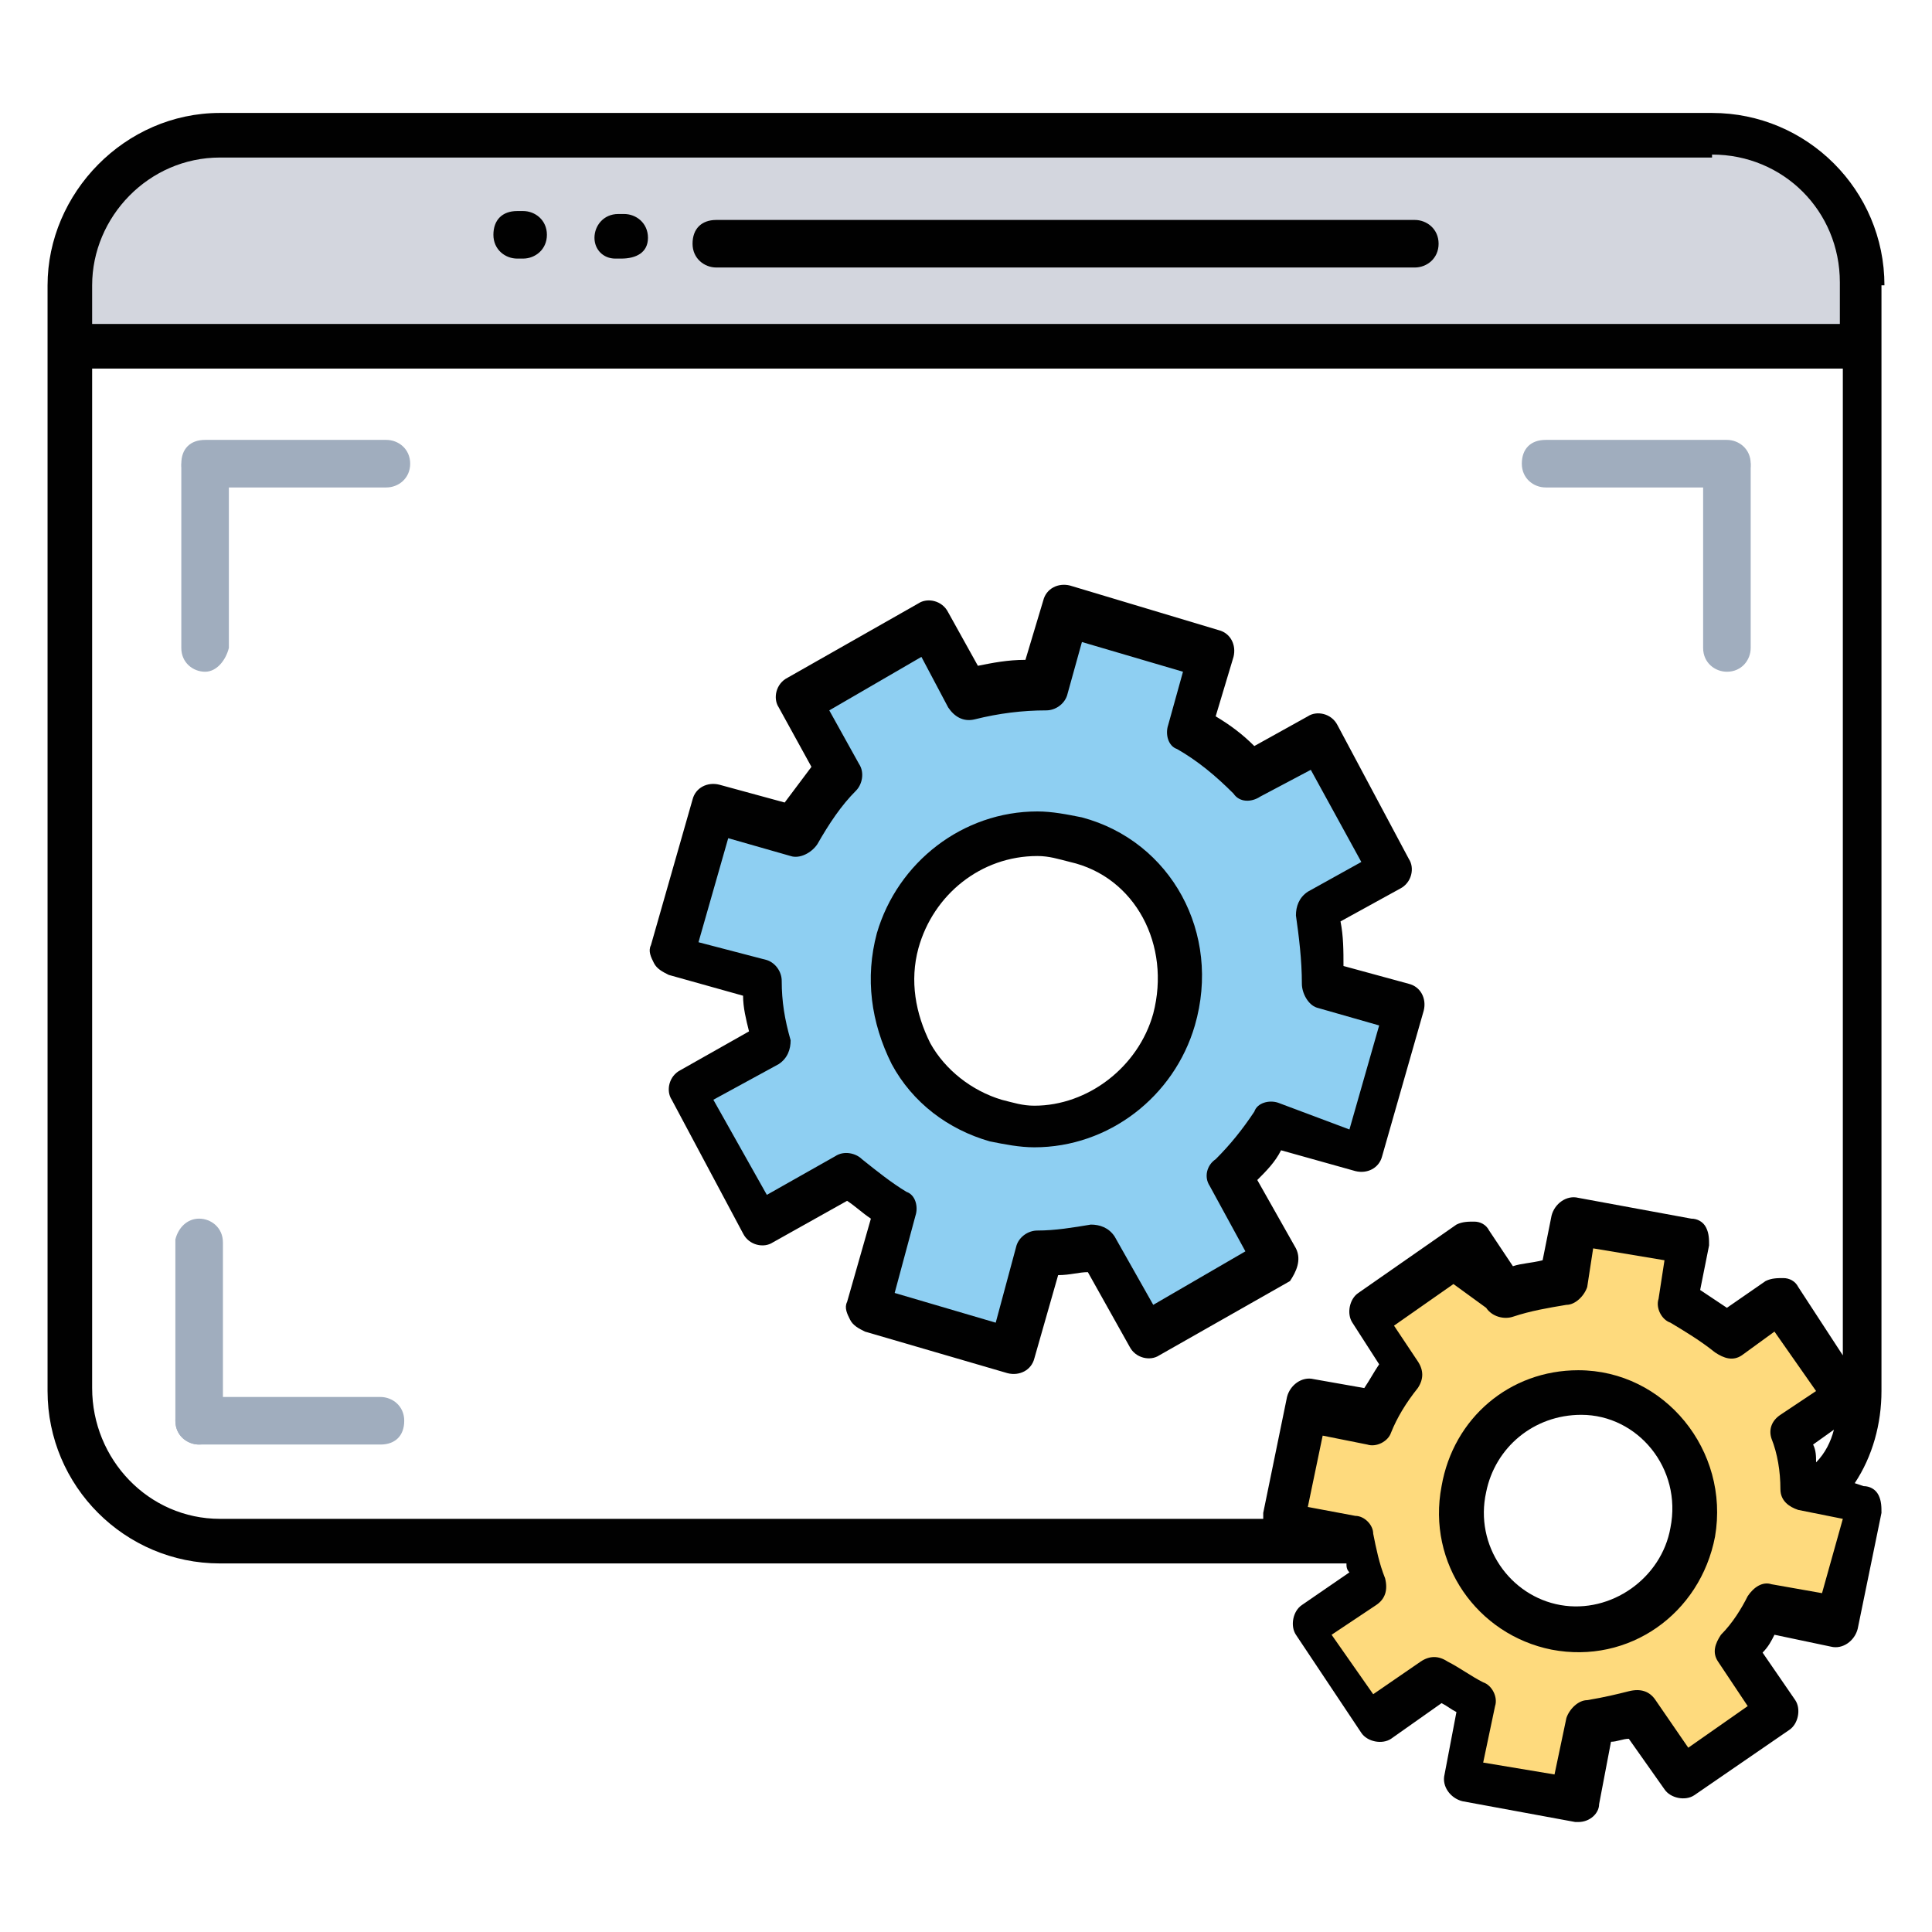
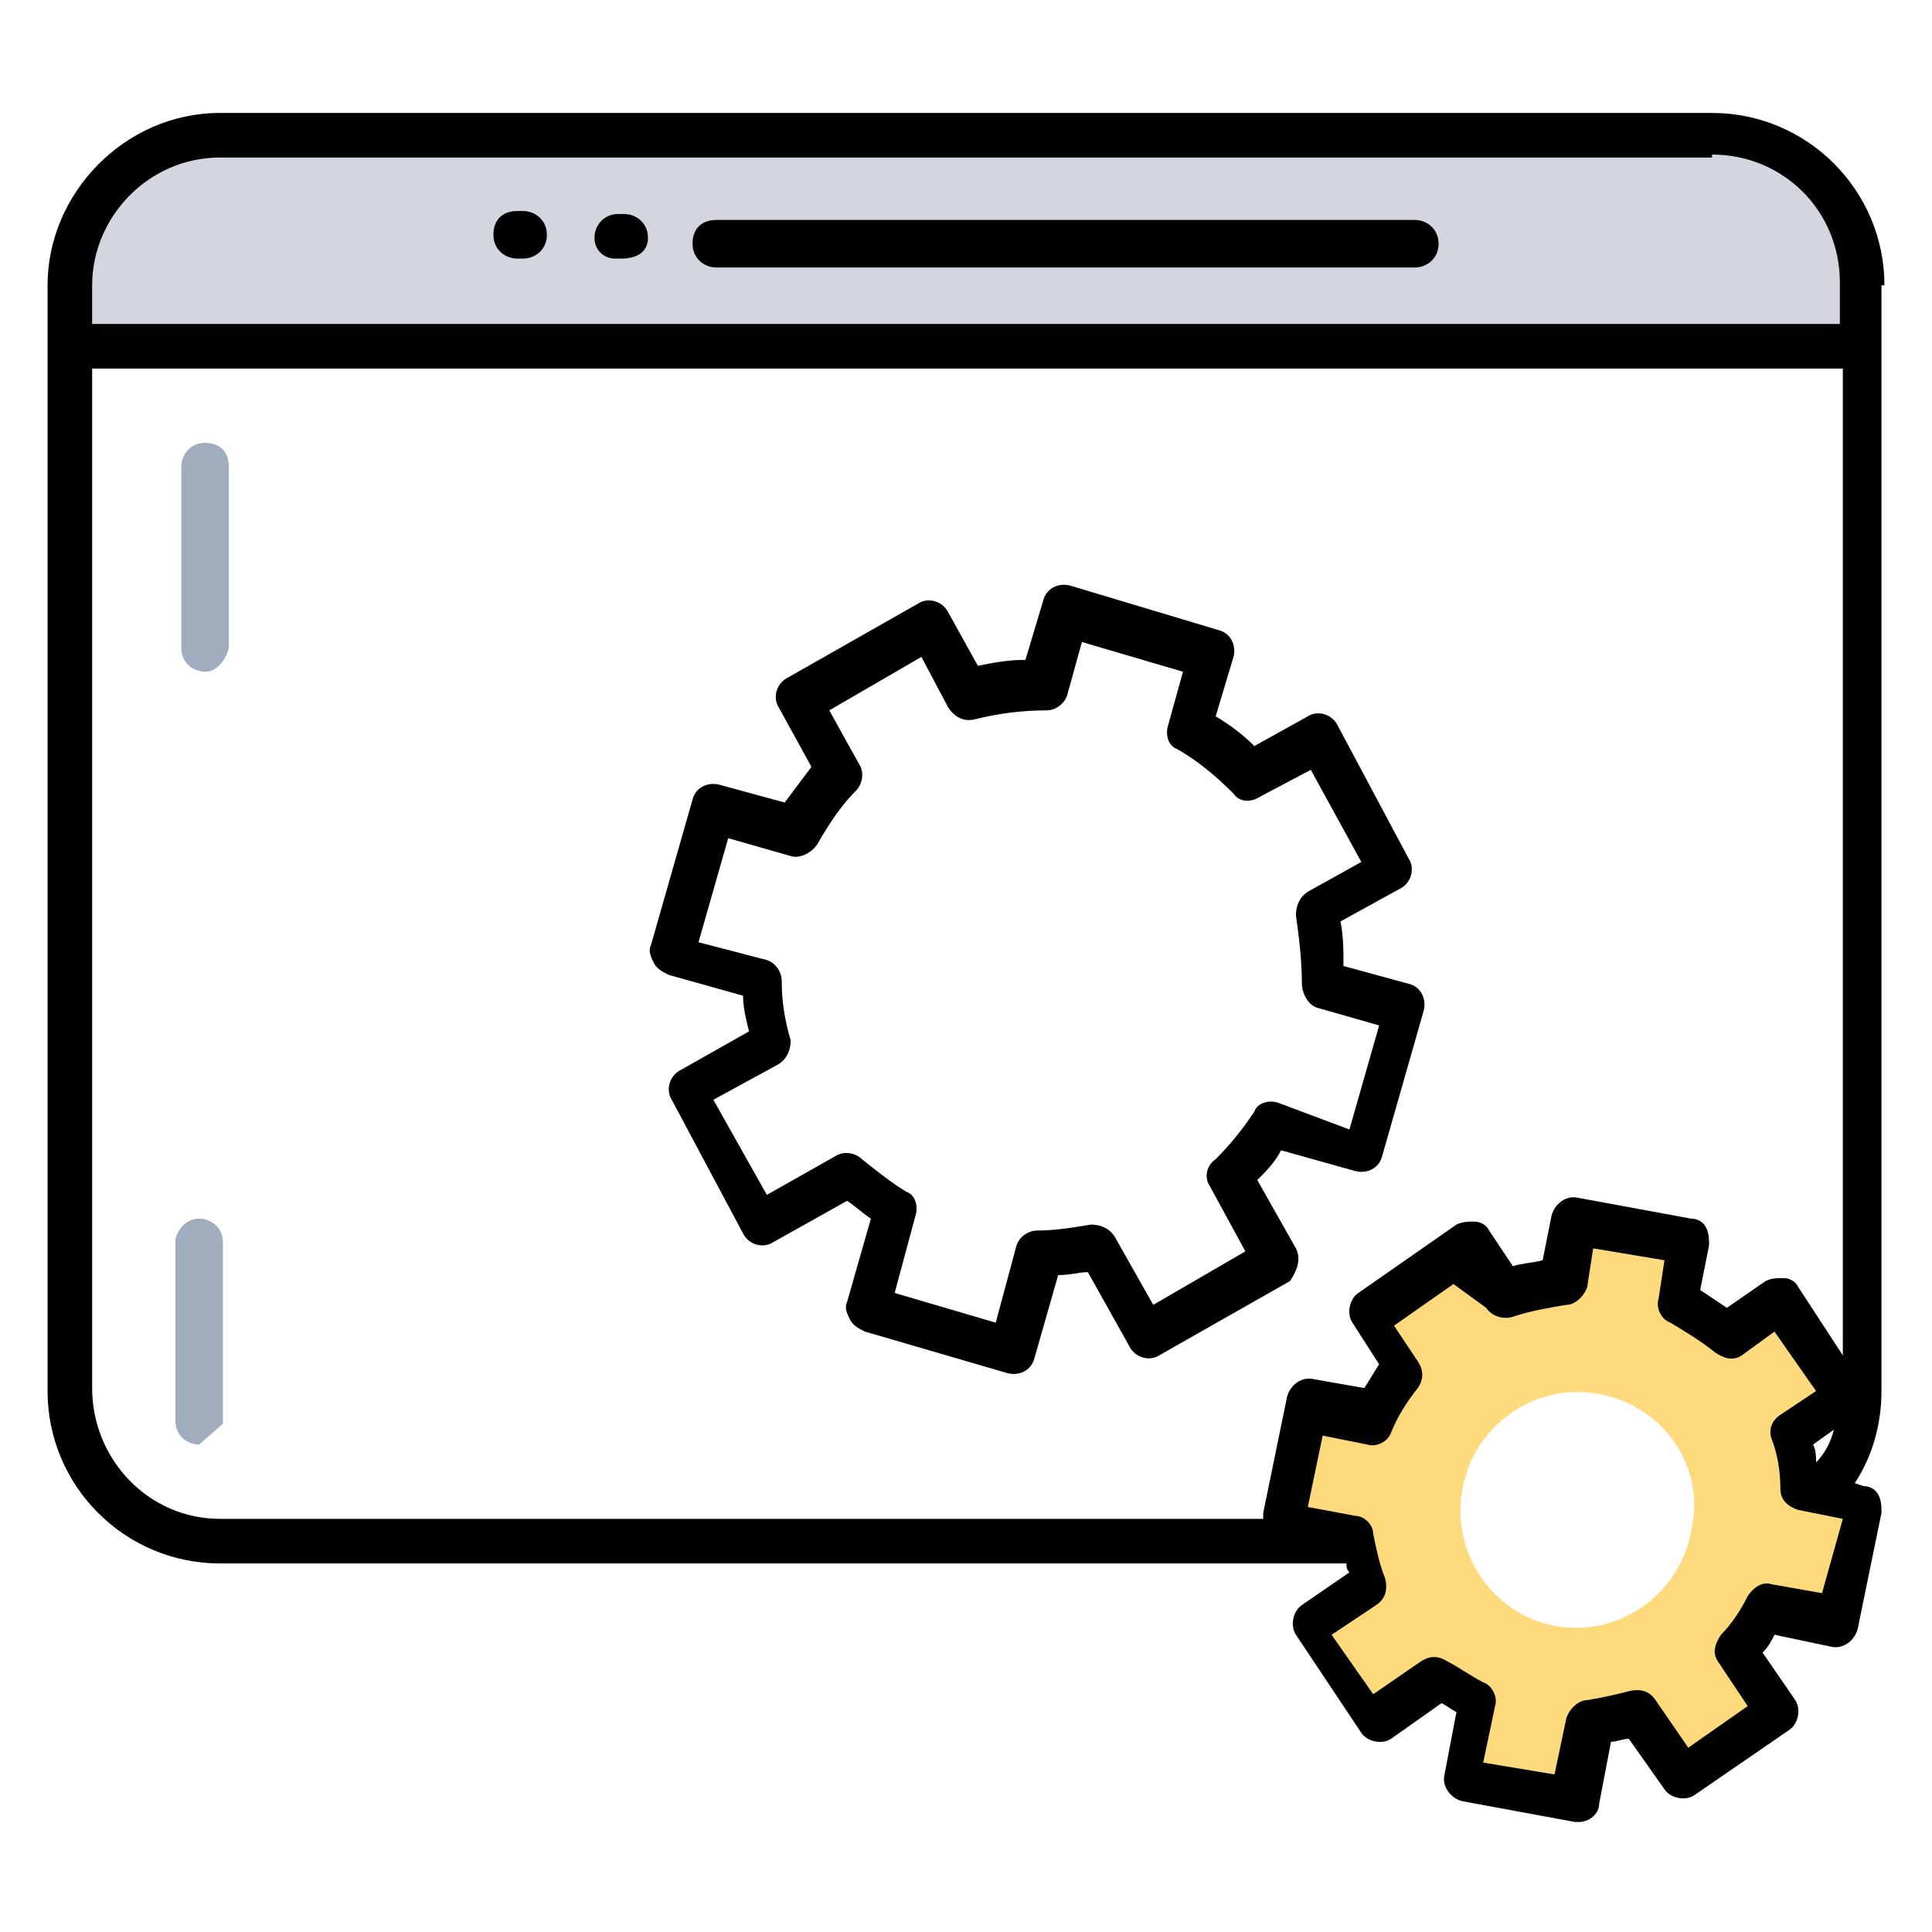
<svg xmlns="http://www.w3.org/2000/svg" viewBox="0 0 65 65" id="web-page-settings">
  <path fill="#d3d6de" d="M57.6 4.5H7.4c-2.8 0-5.1 2.3-5.1 5.1v2.1h60.4V9.6c0-2.8-2.3-5.1-5.1-5.1z" />
-   <path fill="#8ecff2" d="m45.8 38.7 1.4-4.9-2.8-.8c0-.8 0-1.7-.2-2.5l2.5-1.4-2.4-4.4-2.4 1.3c-.6-.6-1.3-1.2-2-1.7l.7-2.5-4.8-1.4-.7 2.6c-.9 0-1.8.1-2.6.4L31.2 21l-4.4 2.5 1.4 2.5c-.6.6-1 1.3-1.4 2l-2.8-.8-1.4 4.9 3 .9c0 .8.1 1.5.3 2.2L23 36.7l2.4 4.5 3-1.7c.5.5 1 .9 1.6 1.2l-.9 3.3 4.8 1.4 1-3.3c.7 0 1.3-.1 2-.2l1.6 3 4.4-2.5-1.6-2.8c.5-.5 1-1.1 1.4-1.7l3.1.8zm-6.3-4.4c-.8 2.6-3.4 4.2-6 3.4-2.6-.7-4.1-3.5-3.3-6.1.7-2.6 3.4-4.1 6-3.4 2.6.7 4.1 3.4 3.3 6.1z" />
  <path fill="#feda7d" d="m61.9 54.5.8-3.9-2.2-.4c0-.6-.1-1.3-.3-1.9L62 47l-2.2-3.3-1.7 1.3c-.5-.4-1.1-.8-1.7-1.1l.4-2-3.8-.7-.4 2c-.7.1-1.3.2-2 .4l-1.2-1.7-3.3 2.3 1.2 1.8c-.4.5-.7 1-1 1.6l-2.2-.4-.6 3.8 2.4.4c.1.6.2 1.1.4 1.7l-2.1 1.4 2.2 3.3 2.2-1.5c.4.3.8.6 1.3.8l-.5 2.6 3.8.7.5-2.6c.5-.1 1.1-.1 1.5-.3l1.5 2.2 3.2-2.2-1.4-2.1c.4-.4.7-.9 1-1.4l2.4.5zm-5-3c-.4 2.2-2.5 3.6-4.6 3.2-2.1-.4-3.5-2.5-3.1-4.6.4-2.2 2.5-3.6 4.6-3.2 2.2.4 3.6 2.5 3.1 4.6z" />
  <path fill="#010101" d="m43.6 42-1.3-2.3c.3-.3.6-.6.8-1l2.5.7c.4.1.8-.1.9-.5l1.4-4.9c.1-.4-.1-.8-.5-.9l-2.2-.6c0-.5 0-1-.1-1.5l2-1.1c.4-.2.5-.7.3-1L45 24.4c-.2-.4-.7-.5-1-.3l-1.8 1c-.4-.4-.8-.7-1.3-1l.6-2c.1-.4-.1-.8-.5-.9l-5-1.5c-.4-.1-.8.1-.9.5l-.6 2c-.6 0-1.1.1-1.6.2l-1-1.8c-.2-.4-.7-.5-1-.3l-4.4 2.5c-.4.2-.5.7-.3 1l1.1 2-.9 1.2-2.2-.6c-.4-.1-.8.1-.9.5l-1.4 4.9c-.1.2 0 .4.1.6s.3.3.5.4l2.5.7c0 .4.1.8.2 1.2L22.9 36c-.4.2-.5.7-.3 1l2.4 4.5c.2.4.7.5 1 .3l2.5-1.4c.3.2.5.4.8.6l-.8 2.8c-.1.2 0 .4.1.6.1.2.3.3.5.4l4.8 1.4c.4.1.8-.1.9-.5l.8-2.8c.4 0 .7-.1 1-.1l1.4 2.5c.2.4.7.5 1 .3l4.4-2.5c.2-.3.4-.7.2-1.1zm-2.9-2.1 1.2 2.2-3.1 1.8-1.3-2.3c-.2-.3-.5-.4-.8-.4-.6.1-1.2.2-1.8.2-.3 0-.6.2-.7.5l-.7 2.6-3.4-1 .7-2.6c.1-.3 0-.7-.3-.8-.5-.3-1-.7-1.5-1.1-.2-.2-.6-.3-.9-.1l-2.3 1.3L24 37l2.2-1.2c.3-.2.4-.5.4-.8-.2-.7-.3-1.3-.3-2 0-.3-.2-.6-.5-.7l-2.3-.6 1-3.5 2.1.6c.3.1.7-.1.9-.4.4-.7.8-1.3 1.3-1.8.2-.2.3-.6.1-.9l-1-1.8 3.1-1.8.9 1.7c.2.3.5.5.9.4.8-.2 1.6-.3 2.4-.3.3 0 .6-.2.7-.5l.5-1.8 3.4 1-.5 1.8c-.1.3 0 .7.3.8.7.4 1.3.9 1.9 1.5.2.3.6.3.9.1l1.7-.9 1.7 3.1-1.8 1c-.3.2-.4.5-.4.8.1.7.2 1.5.2 2.3 0 .3.2.7.5.8l2.1.6-1 3.5-2.4-.9c-.3-.1-.7 0-.8.3-.4.6-.8 1.1-1.3 1.6-.3.2-.4.6-.2.9z" />
-   <path fill="#010101" d="M36.4 27.5c-.5-.1-1-.2-1.5-.2-2.5 0-4.7 1.7-5.4 4.1-.4 1.5-.2 3 .5 4.4.7 1.3 1.9 2.2 3.3 2.6.5.1 1 .2 1.5.2 2.5 0 4.7-1.7 5.4-4.1.9-3.1-.8-6.2-3.8-7zm2.4 6.6c-.5 1.8-2.2 3.1-4 3.1-.4 0-.7-.1-1.1-.2-1-.3-1.9-1-2.4-1.9-.5-1-.7-2.1-.4-3.2.5-1.8 2.1-3.1 4-3.1.4 0 .7.1 1.1.2 2.2.5 3.4 2.8 2.8 5.1zM53.1 46.1c-2.3 0-4.2 1.6-4.6 3.9-.5 2.6 1.2 5 3.7 5.5 2.6.5 5-1.2 5.5-3.8.5-2.9-1.7-5.6-4.6-5.6zm3.1 5.3c-.3 1.7-2 2.9-3.7 2.6-1.7-.3-2.9-2-2.5-3.8.3-1.5 1.6-2.6 3.2-2.6 1.9 0 3.4 1.8 3 3.8z" />
  <path fill="#010101" d="M63.4 9.6c0-3.2-2.6-5.8-5.8-5.8H7.4c-3.2 0-5.8 2.7-5.8 5.8v37.2c0 3.2 2.6 5.8 5.8 5.8h37.9c0 .1 0 .2.1.3L43.8 54c-.3.2-.4.7-.2 1l2.2 3.3c.2.3.7.4 1 .2l1.7-1.2c.2.1.3.2.5.3l-.4 2.1c-.1.4.2.8.6.9l3.8.7h.1c.4 0 .7-.3.7-.6l.4-2.1c.2 0 .4-.1.6-.1l1.2 1.7c.2.3.7.4 1 .2l3.2-2.2c.3-.2.4-.7.2-1l-1.1-1.6c.2-.2.3-.4.4-.6l1.9.4c.4.1.8-.2.9-.6l.8-3.9c0-.2 0-.4-.1-.6s-.3-.3-.5-.3l-.3-.1c.6-.9.9-2 .9-3.1V9.6zm-2.4 39 .7-.5c-.1.4-.3.8-.6 1.1 0-.2 0-.4-.1-.6zM57.6 5.2c2.4 0 4.3 1.9 4.3 4.3v1.4H3.1V9.6c0-2.3 1.9-4.3 4.3-4.3h50.2zM3.1 46.7V12.4H62v33.2l-1.5-2.3c-.1-.2-.3-.3-.5-.3s-.4 0-.6.1l-1.3.9-.9-.6.3-1.5c0-.2 0-.4-.1-.6-.1-.2-.3-.3-.5-.3l-3.8-.7c-.4-.1-.8.2-.9.6l-.3 1.5c-.4.1-.7.1-1 .2l-.8-1.2c-.1-.2-.3-.3-.5-.3s-.4 0-.6.1l-3.3 2.3c-.3.2-.4.7-.2 1l.9 1.4c-.2.3-.3.5-.5.8l-1.7-.3c-.4-.1-.8.2-.9.6l-.8 3.9v.2H7.4c-2.4 0-4.3-2-4.3-4.4zm58.2 6.9-1.7-.3c-.3-.1-.6.1-.8.4-.2.4-.5.9-.9 1.3-.2.3-.3.6-.1.9l1 1.5-2 1.4-1.1-1.6c-.2-.3-.5-.4-.9-.3-.4.1-.8.2-1.4.3-.3 0-.6.3-.7.6l-.4 1.9-2.4-.4.4-1.9c.1-.3-.1-.7-.4-.8-.4-.2-.8-.5-1.2-.7-.3-.2-.6-.2-.9 0L46.2 57l-1.4-2 1.5-1c.3-.2.4-.5.3-.9-.2-.5-.3-1-.4-1.5 0-.3-.3-.6-.6-.6l-1.6-.3.5-2.4 1.5.3c.3.1.7-.1.8-.4.2-.5.5-1 .9-1.5.2-.3.2-.6 0-.9l-.8-1.2 2-1.4 1.1.8c.2.3.6.4.9.3.6-.2 1.2-.3 1.8-.4.3 0 .6-.3.7-.6l.2-1.3 2.4.4-.2 1.3c-.1.3.1.7.4.8.5.3 1 .6 1.5 1 .3.2.6.3.9.1l1.1-.8 1.4 2-1.2.8c-.3.2-.4.5-.3.8.2.5.3 1.1.3 1.7 0 .4.3.6.6.7l1.5.3-.7 2.5z" />
  <path fill="#010101" d="M17.6 8.7h-.2c-.4 0-.8-.3-.8-.8s.3-.8.8-.8h.2c.4 0 .8.3.8.8s-.4.8-.8.8zM20.9 8.7h-.2c-.4 0-.7-.3-.7-.7s.3-.8.8-.8h.2c.4 0 .8.3.8.8s-.4.7-.9.7zM47.6 9H24.1c-.4 0-.8-.3-.8-.8s.3-.8.8-.8h23.5c.4 0 .8.3.8.8s-.4.8-.8.8z" />
  <path fill="#a0adbe" d="M6.9 22.6c-.4 0-.8-.3-.8-.8v-6.1c0-.4.3-.8.8-.8s.8.3.8.8v6.1c-.1.4-.4.8-.8.8z" />
-   <path fill="#a0adbe" d="M13 16.4H6.9c-.4 0-.8-.3-.8-.8s.3-.8.8-.8H13c.4 0 .8.3.8.8s-.4.8-.8.8zM58.1 16.4H52c-.4 0-.8-.3-.8-.8s.3-.8.8-.8h6.1c.4 0 .8.3.8.8s-.3.8-.8.8z" />
-   <path fill="#a0adbe" d="M58.1 22.6c-.4 0-.8-.3-.8-.8v-6.1c0-.4.3-.8.8-.8s.8.3.8.8v6.1c0 .4-.3.8-.8.8zM12.8 48.6H6.7c-.4 0-.8-.3-.8-.8s.3-.8.8-.8h6.1c.4 0 .8.3.8.8s-.3.8-.8.8z" />
-   <path fill="#a0adbe" d="M6.7 48.6c-.4 0-.8-.3-.8-.8v-6.1c.1-.4.4-.7.8-.7s.8.3.8.8v6.1c0 .3-.4.7-.8.7z" />
+   <path fill="#a0adbe" d="M6.7 48.6c-.4 0-.8-.3-.8-.8v-6.1c.1-.4.4-.7.8-.7s.8.3.8.8v6.1z" />
</svg>